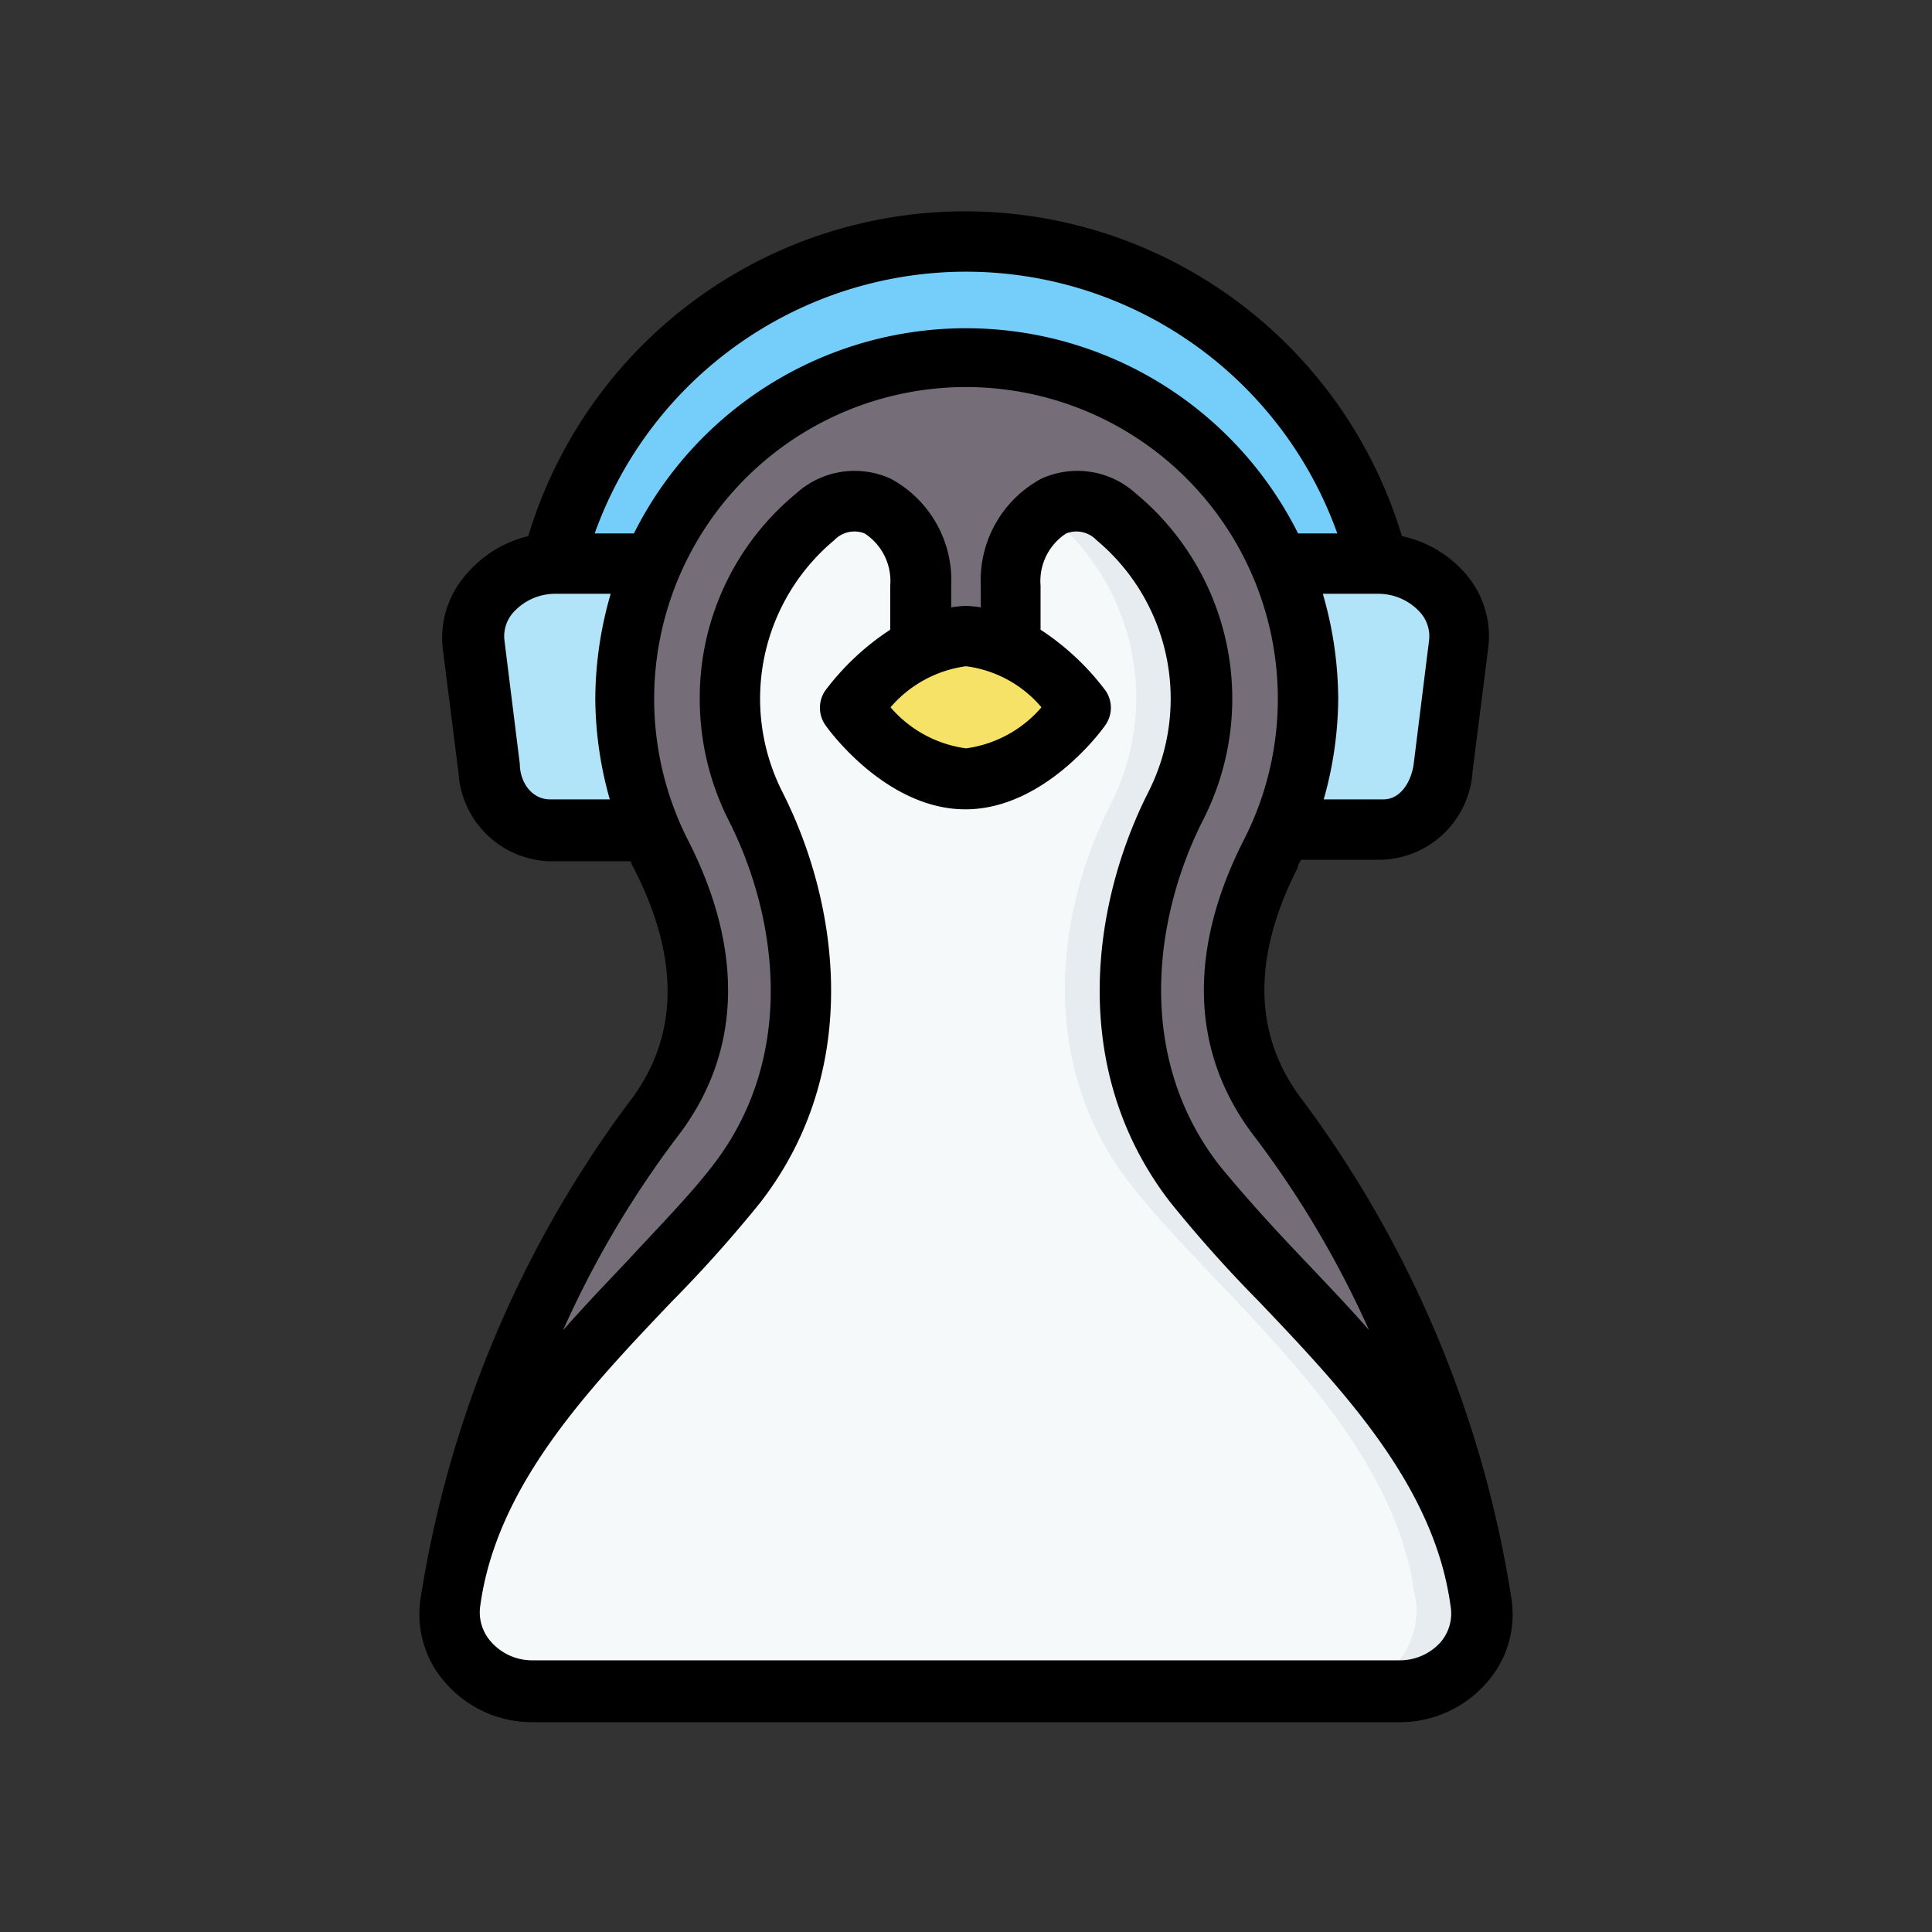
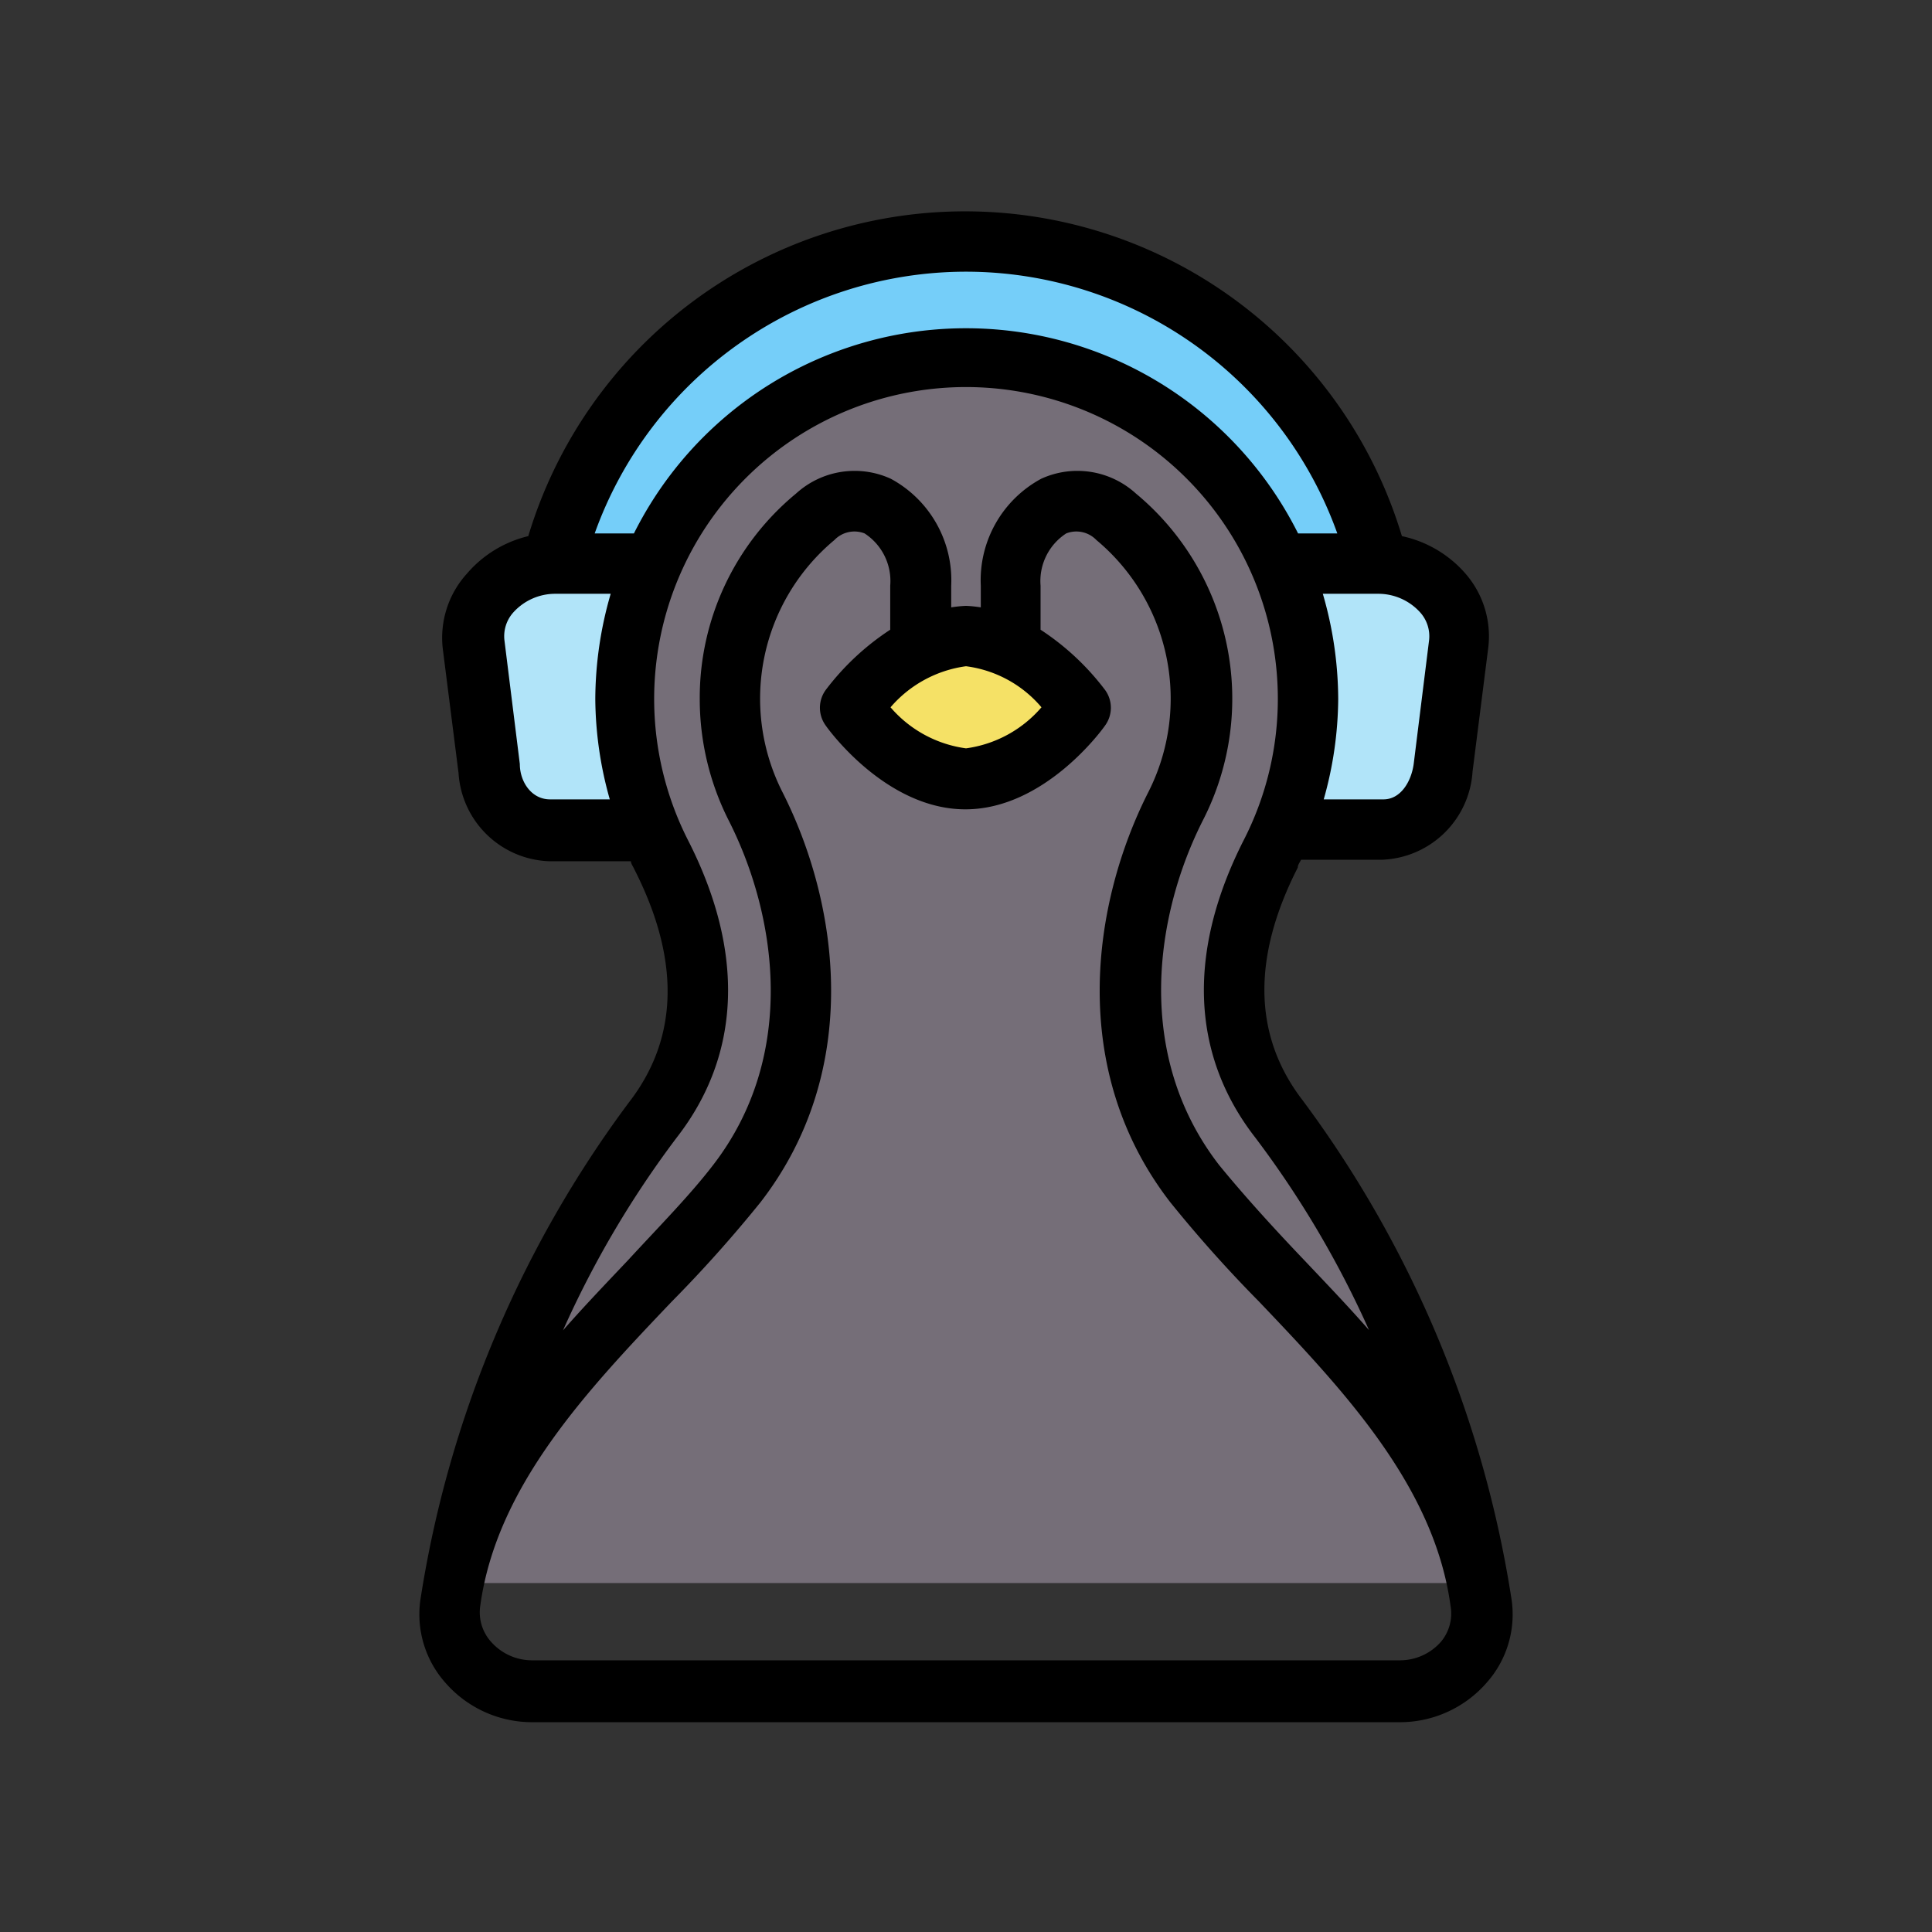
<svg xmlns="http://www.w3.org/2000/svg" width="800px" height="800px" viewBox="0 0 64 64">
  <rect x="0" y="0" width="64" height="64" fill="#333333" stroke="none" />
  <defs>
    <style>.cls-1{fill:#75cef9;}.cls-2{fill:#b1e4f9;}.cls-3{fill:#756e78;}.cls-4{fill:#f6f9f9;}.cls-5{fill:#f6e266;fill-opacity:0.99;}.cls-6{fill:#e7ecf1;}</style>
  </defs>
  <g data-name="Winter Avatar" id="Winter_Avatar-6">
-     <path class="cls-1" d="M45.7,18.67a14.13,14.13,0,0,0-27.4,0l16.77,4.92Z" id="path43207-2" />
+     <path class="cls-1" d="M45.7,18.67a14.13,14.13,0,0,0-27.4,0Z" id="path43207-2" />
    <path class="cls-2" d="M21.52,27.48h-3.3a2.14,2.14,0,0,1-2-2l-.52-4.11a2.56,2.56,0,0,1,2.67-2.66H45.67a2.56,2.56,0,0,1,2.67,2.66l-.52,4.11a2.14,2.14,0,0,1-2,2H21.52Z" id="rect49272-0-9-1-5" />
    <path class="cls-3" d="M49,52.44a35.9,35.9,0,0,0-6.62-15.37c-2.08-2.68-1.8-5.78-.28-8.78a11.33,11.33,0,1,0-20.18,0c1.52,3,1.8,6.1-.28,8.78A35.9,35.9,0,0,0,15,52.44Z" id="path60800" />
-     <path class="cls-4" d="M28.25,16.6a2.11,2.11,0,0,0-1.25.52,7.84,7.84,0,0,0-2,9.57c1.89,3.72,2.34,8.69-.63,12.53-2.83,3.65-8.34,7.72-9.39,13.22,0,.21-.07.41-.09.61a2.65,2.65,0,0,0,2.74,3H46.34a2.65,2.65,0,0,0,2.74-3c0-.2-.06-.4-.09-.61-1-5.5-6.56-9.57-9.39-13.22-3-3.84-2.52-8.81-.63-12.53a7.84,7.84,0,0,0-2-9.57c-1.65-1.36-3.51.11-3.51,2.28v2h-3v-2C30.52,17.77,29.47,16.54,28.25,16.6Z" id="path60802" />
    <path class="cls-5" d="M28.52,23.84A5.17,5.17,0,0,0,32,25.79a5.17,5.17,0,0,0,3.48-1.95.65.65,0,0,0,0-.83,5.17,5.17,0,0,0-3.48-2,5.17,5.17,0,0,0-3.48,2A.65.65,0,0,0,28.52,23.84Z" id="path60804" />
-     <path class="cls-6" d="M35.75,16.6a1.8,1.8,0,0,0-1.16.36l.22.16a7.77,7.77,0,0,1,2.83,6,7.85,7.85,0,0,1-.85,3.53c-1.89,3.72-2.35,8.69.62,12.53,2.83,3.65,8.35,7.72,9.39,13.22,0,.21.07.41.1.61a2.66,2.66,0,0,1-2.74,3h2.18a2.65,2.65,0,0,0,2.74-3c0-.2-.06-.4-.09-.61-1-5.5-6.56-9.57-9.39-13.22-3-3.84-2.52-8.81-.63-12.53a7.84,7.84,0,0,0-2-9.57A2.11,2.11,0,0,0,35.75,16.6Z" id="path60806" />
    <path d="M43.16,36.46c-1.64-2.12-1.7-4.72-.17-7.72,0-.09.07-.18.11-.26h2.68a3.12,3.12,0,0,0,3-2.92l.52-4.1a3.16,3.16,0,0,0-.8-2.51,3.85,3.85,0,0,0-2.06-1.19,15.11,15.11,0,0,0-28.94,0A3.85,3.85,0,0,0,15.47,19a3.16,3.16,0,0,0-.8,2.51l.52,4.1a3.12,3.12,0,0,0,3,2.92H20.9c0,.08.07.17.11.26,1.53,3,1.47,5.6-.17,7.72a37.08,37.08,0,0,0-6.91,16.46,3.41,3.41,0,0,0,.83,2.78,3.81,3.81,0,0,0,2.9,1.3H46.34a3.81,3.81,0,0,0,2.9-1.3,3.4,3.4,0,0,0,.83-2.78A37.25,37.25,0,0,0,43.16,36.46Zm4.18-15.25-.51,4.1c-.08.58-.43,1.17-1,1.17H43.85a12.45,12.45,0,0,0,.48-3.32,12.58,12.58,0,0,0-.51-3.49h1.85a1.87,1.87,0,0,1,1.36.6A1.18,1.18,0,0,1,47.34,21.21ZM32,9a13.07,13.07,0,0,1,12.3,8.67H43a12.3,12.3,0,0,0-22,0H19.7A13.07,13.07,0,0,1,32,9ZM18.22,26.48c-.62,0-1-.59-1-1.17l-.51-4.1a1.18,1.18,0,0,1,.31-.94,1.87,1.87,0,0,1,1.36-.6h1.85a12.58,12.58,0,0,0-.51,3.49,12.45,12.45,0,0,0,.48,3.32Zm4.2,11.2c2.13-2.74,2.26-6.15.37-9.85a10.33,10.33,0,1,1,19.54-4.67,10.25,10.25,0,0,1-1.13,4.67c-1.88,3.7-1.75,7.11.38,9.85a32.71,32.71,0,0,1,3.77,6.38c-.71-.81-1.44-1.57-2.15-2.32-1.05-1.1-2-2.15-2.81-3.14-2.83-3.65-2.13-8.31-.53-11.45a8.83,8.83,0,0,0-2.23-10.8,2.88,2.88,0,0,0-3.14-.49,3.82,3.82,0,0,0-2,3.54v.72a4.07,4.07,0,0,0-.49-.05,4.07,4.07,0,0,0-.49.05V19.4a3.82,3.82,0,0,0-2-3.54,2.88,2.88,0,0,0-3.14.49,8.77,8.77,0,0,0-3.19,6.81,8.91,8.91,0,0,0,.95,4c1.6,3.14,2.31,7.8-.52,11.45-.77,1-1.76,2-2.81,3.14-.71.75-1.44,1.51-2.15,2.32A32.71,32.71,0,0,1,22.42,37.68ZM32,22.07a3.93,3.93,0,0,1,2.5,1.36A4,4,0,0,1,32,24.79a4,4,0,0,1-2.5-1.36A4,4,0,0,1,32,22.07ZM47.73,54.39a1.81,1.81,0,0,1-1.39.61H17.66a1.81,1.81,0,0,1-1.39-.61,1.46,1.46,0,0,1-.36-1.2c.54-3.95,3.52-7.11,6.34-10.07a44,44,0,0,0,2.94-3.29c3.4-4.39,2.6-9.9.73-13.59a6.84,6.84,0,0,1,1.72-8.35.92.92,0,0,1,1-.22,1.88,1.88,0,0,1,.85,1.73v1.46a8.52,8.52,0,0,0-2.14,2,1,1,0,0,0,0,1.17c.08.12,2,2.78,4.63,2.78s4.55-2.66,4.63-2.78a1,1,0,0,0,0-1.17,8.52,8.52,0,0,0-2.14-2V19.4a1.88,1.88,0,0,1,.85-1.73.92.92,0,0,1,1,.22,6.84,6.84,0,0,1,1.72,8.35c-1.87,3.69-2.67,9.2.73,13.59a44,44,0,0,0,2.94,3.29c2.8,2.94,5.8,6.11,6.34,10.07A1.46,1.46,0,0,1,47.73,54.39Z" />
  </g>
</svg>